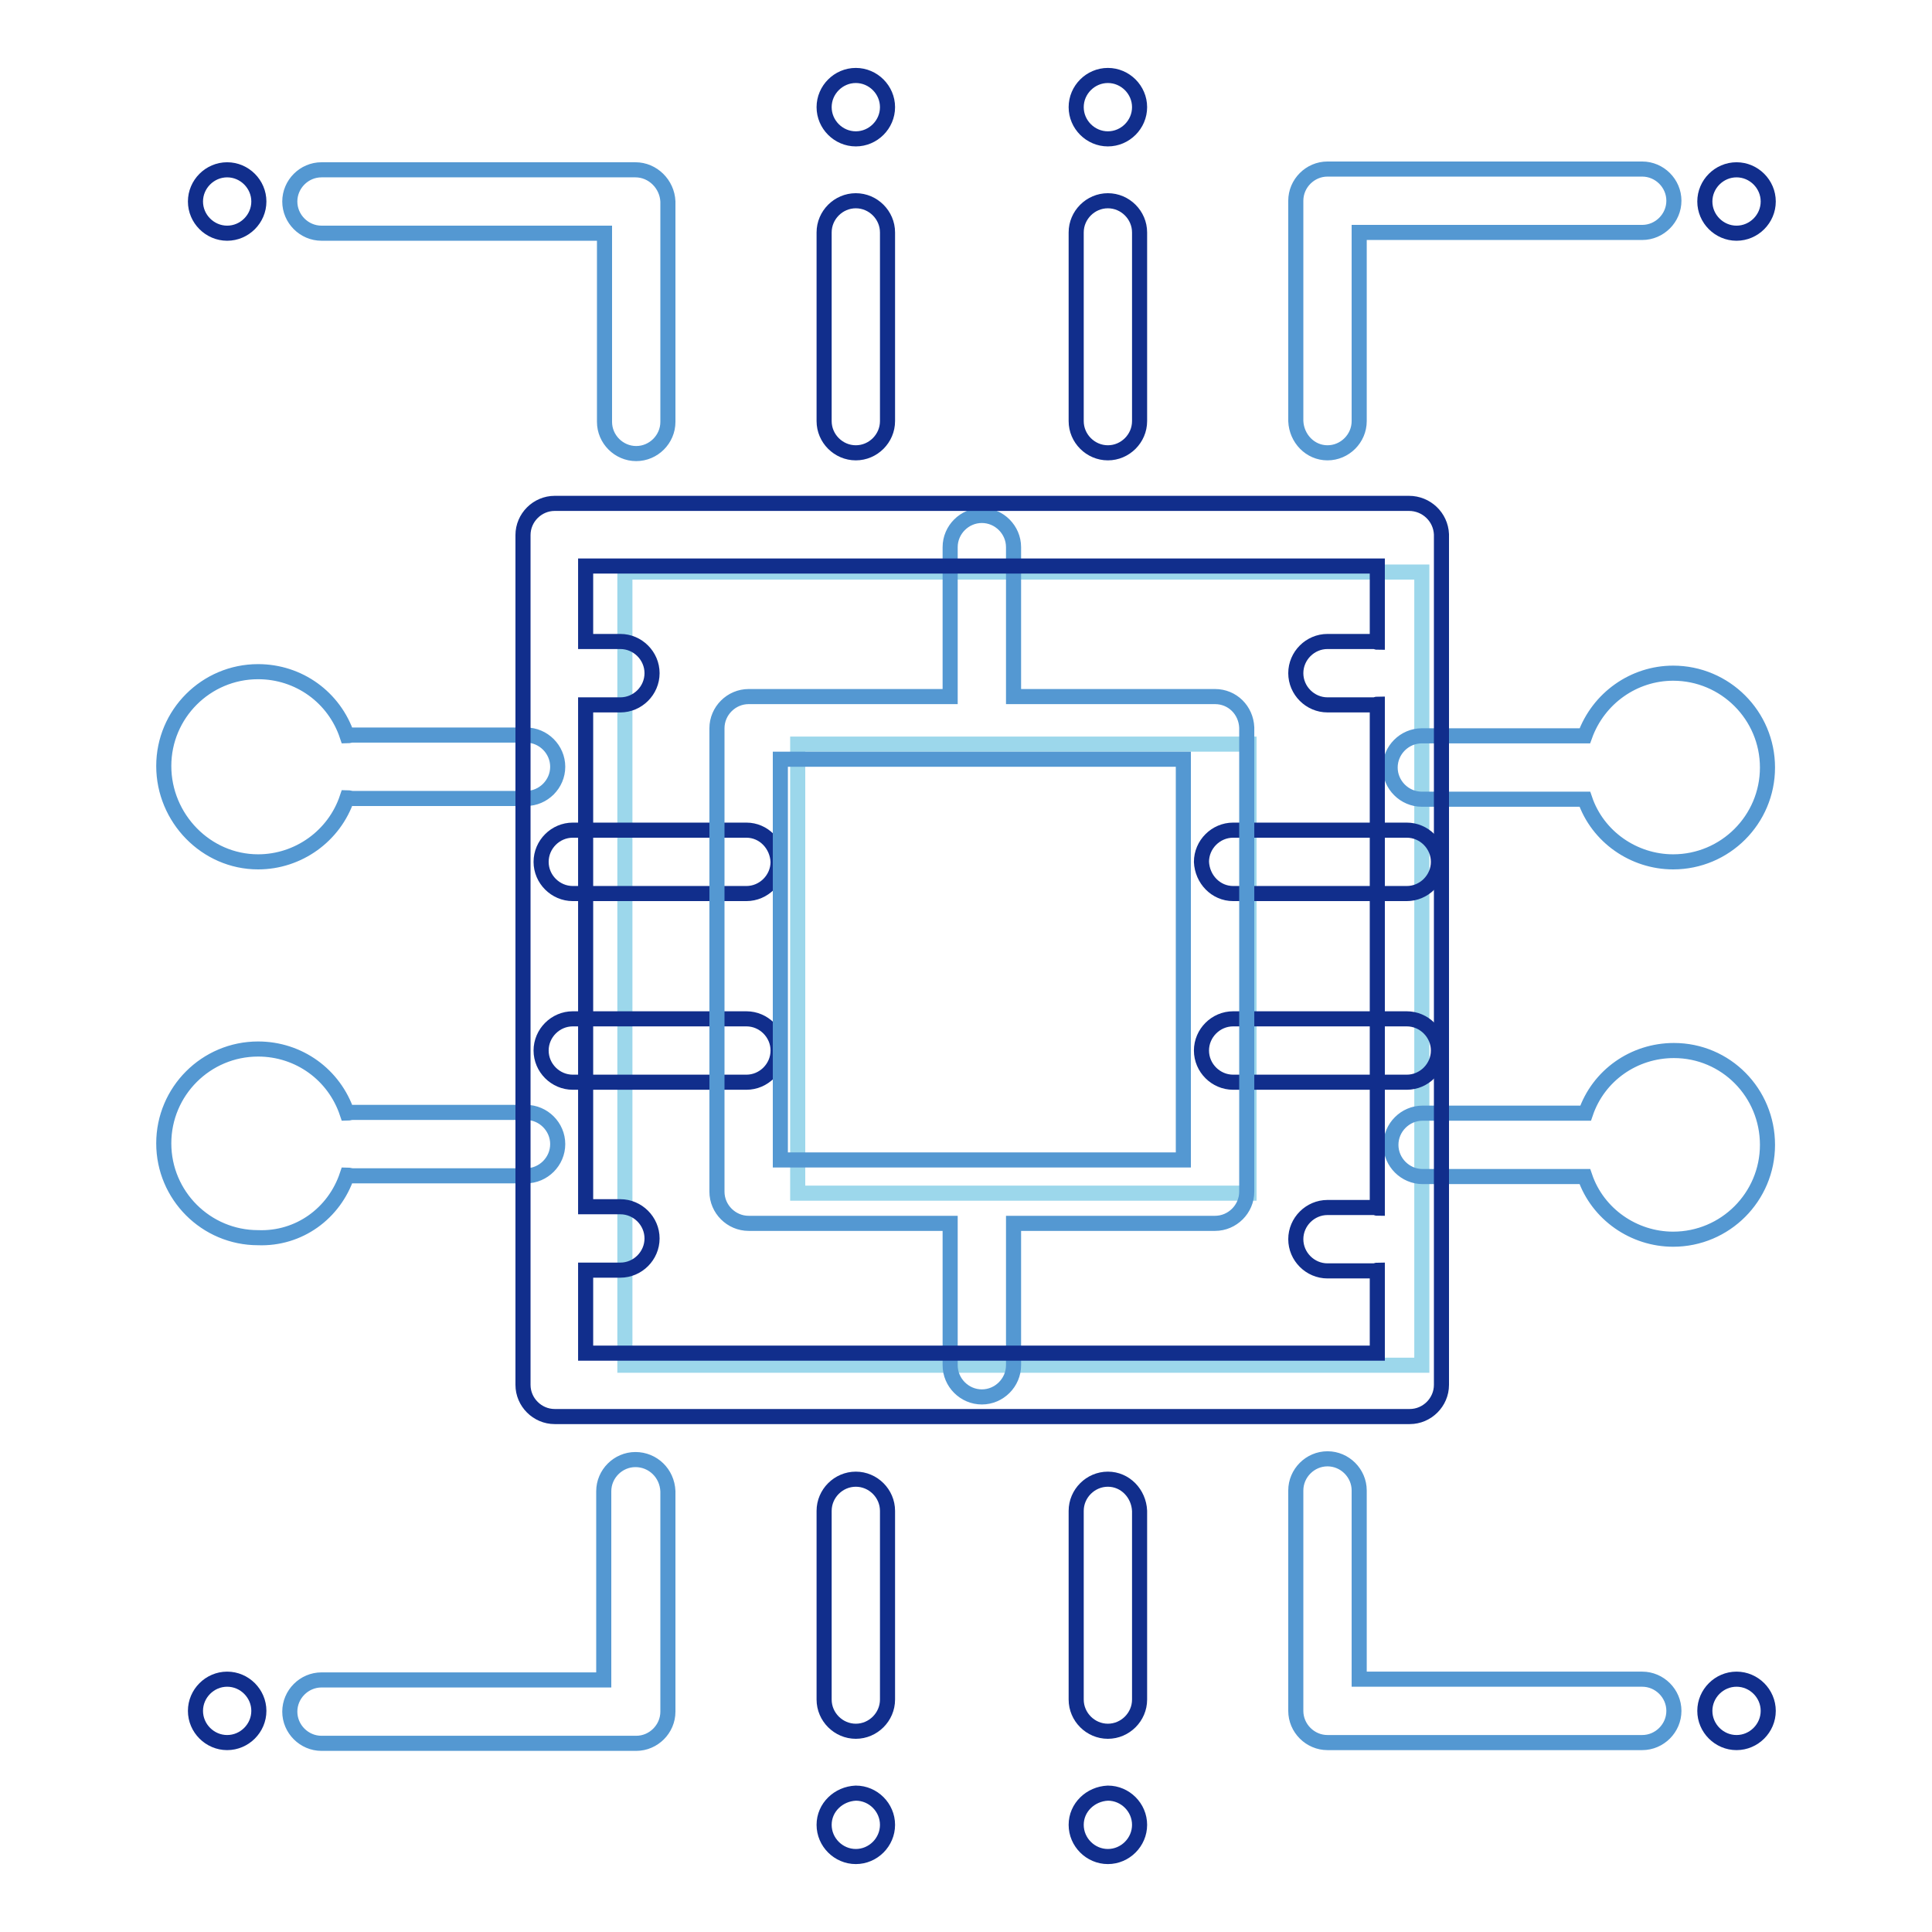
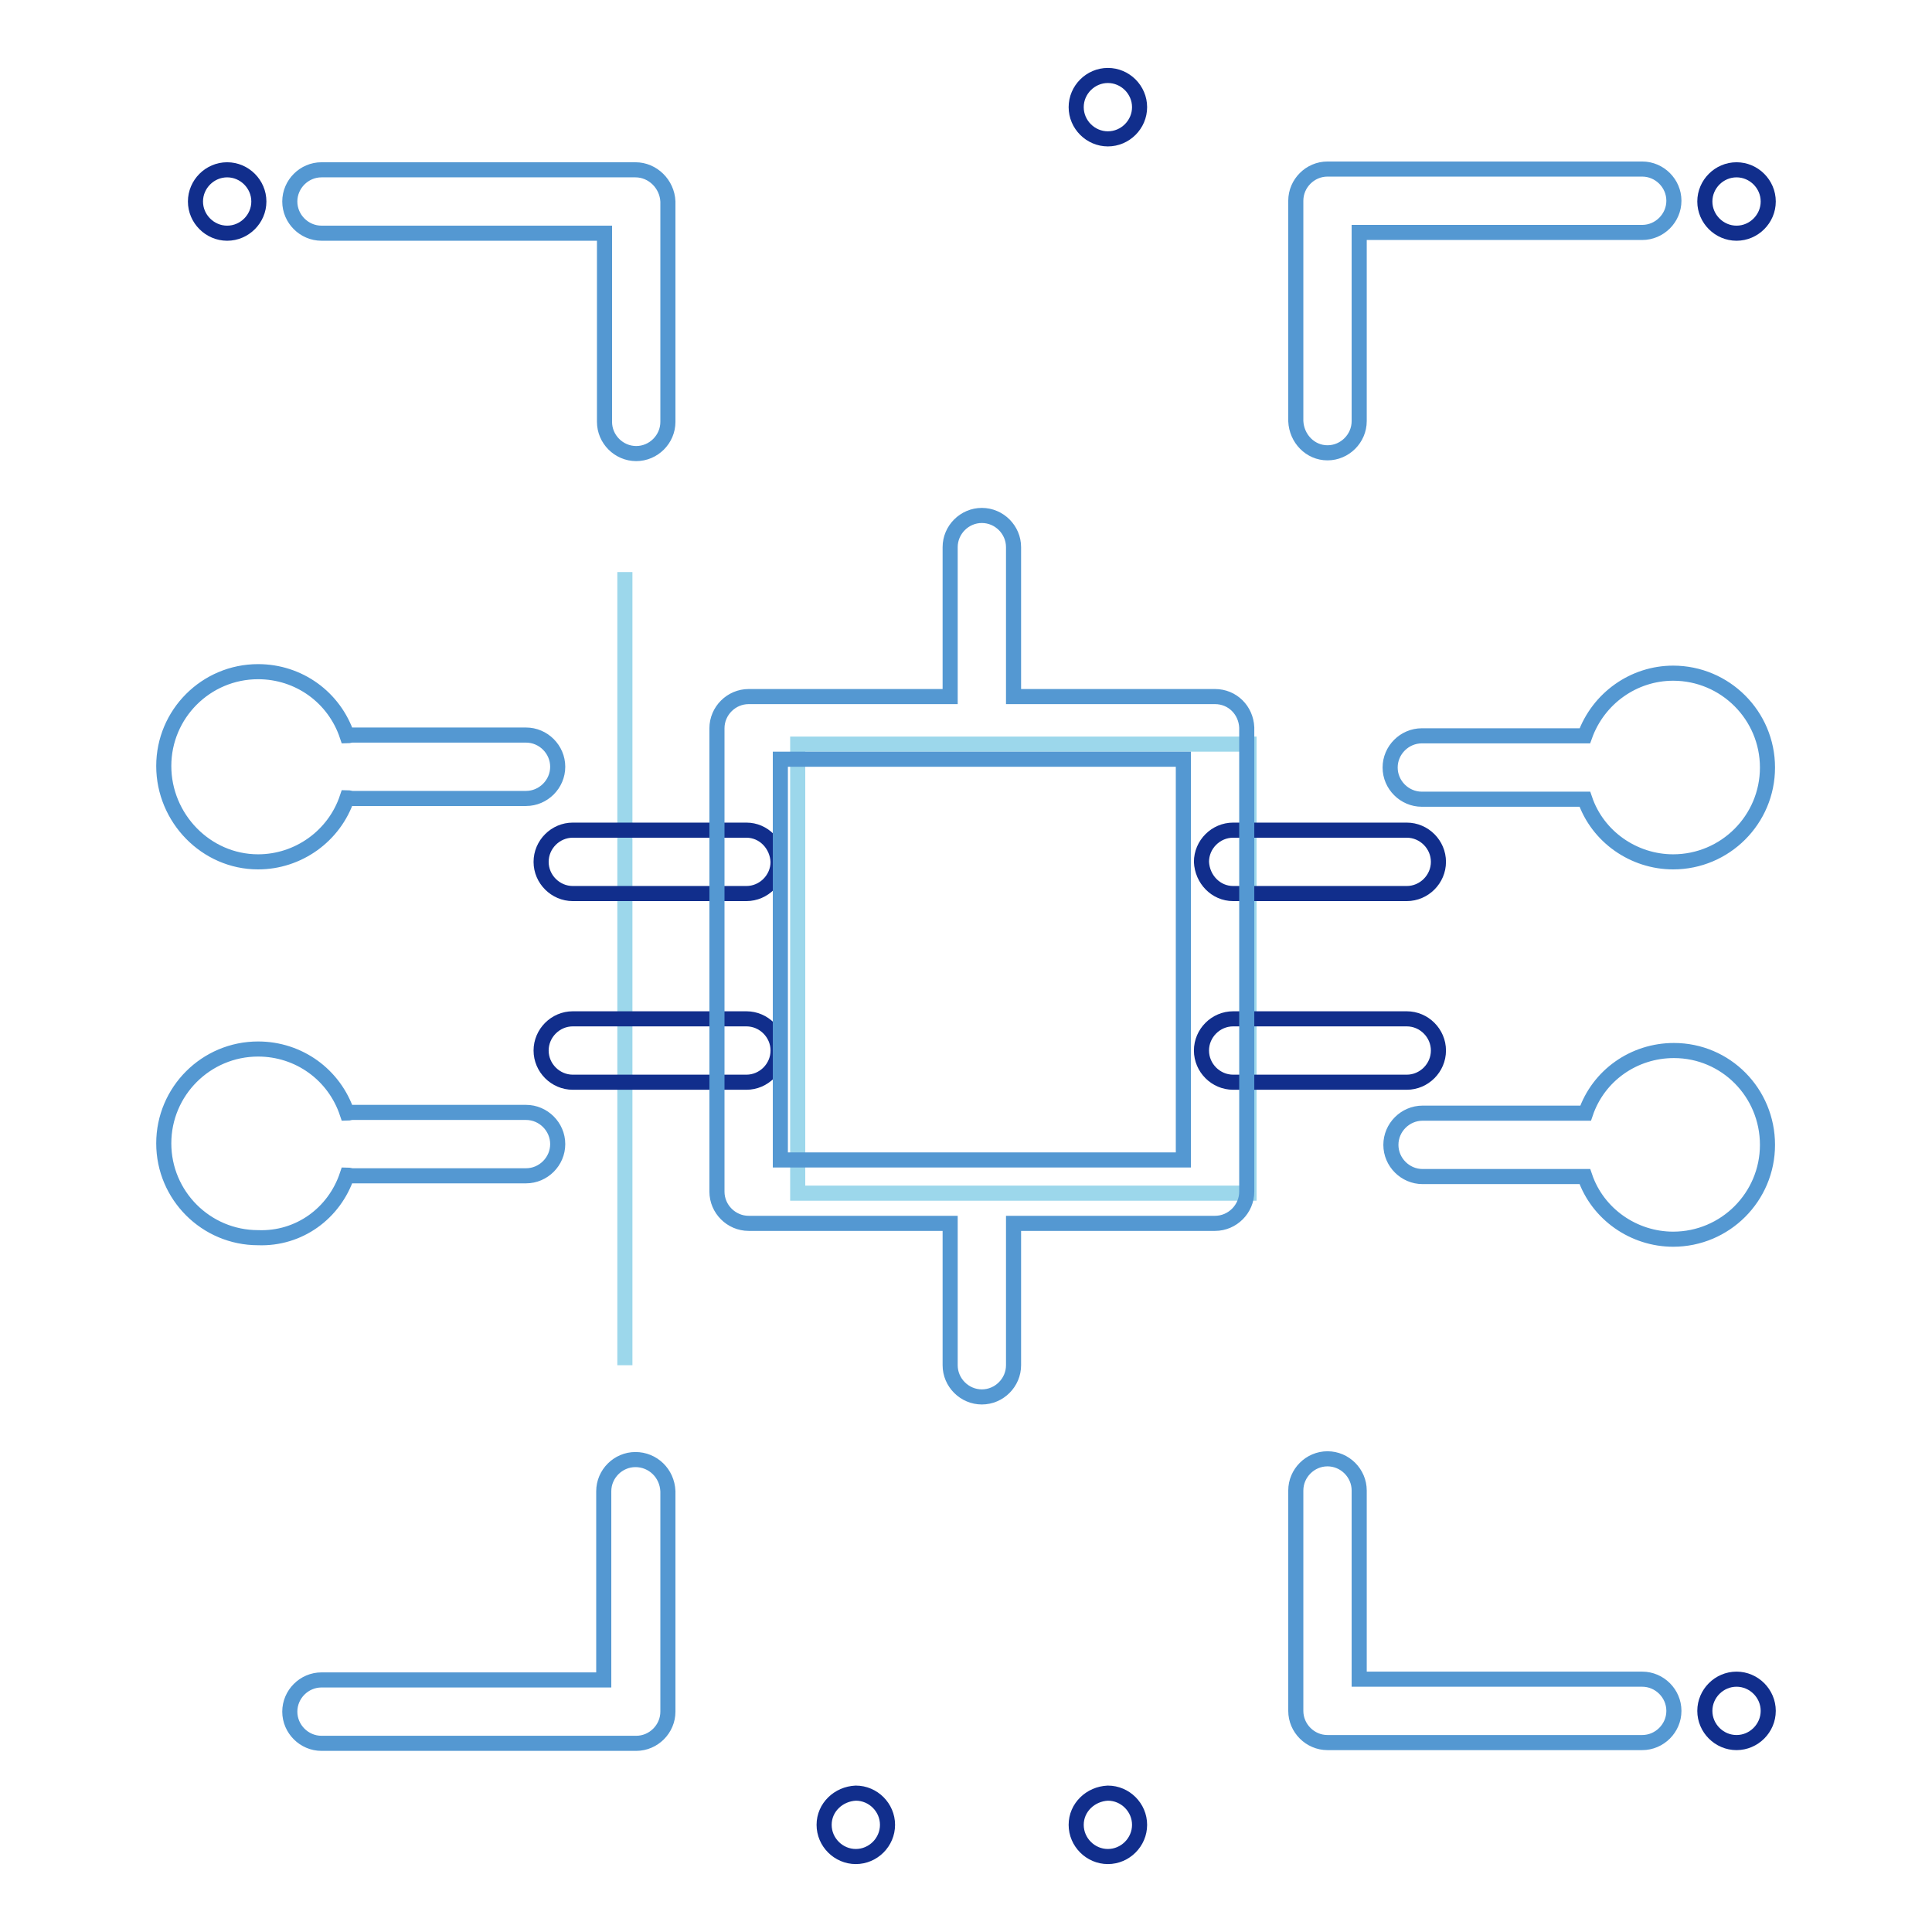
<svg xmlns="http://www.w3.org/2000/svg" version="1.1" x="0px" y="0px" viewBox="0 0 256 256" enable-background="new 0 0 256 256" xml:space="preserve">
  <g>
-     <path stroke-width="2" fill-opacity="0" stroke="#9cd7eb" d="M82.8,75.8h105.6v105.1H82.8V75.8z M105.7,98.6h59.8v59.5h-59.8V98.6z" />
+     <path stroke-width="2" fill-opacity="0" stroke="#9cd7eb" d="M82.8,75.8v105.1H82.8V75.8z M105.7,98.6h59.8v59.5h-59.8V98.6z" />
    <path stroke-width="2" fill-opacity="0" stroke="#112e8c" d="M98.9,110h-23c-2.3,0-4.2,1.9-4.2,4.2c0,2.3,1.9,4.2,4.2,4.2h23c2.3,0,4.2-1.9,4.2-4.2 C103,111.9,101.2,110,98.9,110z M163.4,118.4h23c2.3,0,4.2-1.9,4.2-4.2c0-2.3-1.9-4.2-4.2-4.2h-23c-2.3,0-4.2,1.9-4.2,4.2 C159.3,116.5,161.1,118.4,163.4,118.4z M98.9,135h-23c-2.3,0-4.2,1.9-4.2,4.2s1.9,4.2,4.2,4.2h23c2.3,0,4.2-1.9,4.2-4.2 S101.2,135,98.9,135z M186.4,135h-23c-2.3,0-4.2,1.9-4.2,4.2s1.9,4.2,4.2,4.2h23c2.3,0,4.2-1.9,4.2-4.2S188.7,135,186.4,135z" />
    <path stroke-width="2" fill-opacity="0" stroke="#5498d2" d="M84.2,22.5H42.6c-2.3,0-4.2,1.9-4.2,4.2c0,2.3,1.9,4.2,4.2,4.2h37.5v25c0,2.3,1.9,4.2,4.2,4.2 c2.3,0,4.2-1.9,4.2-4.2V26.7C88.4,24.4,86.5,22.5,84.2,22.5z M84.2,193.4c-2.3,0-4.2,1.9-4.2,4.2v25H42.6c-2.3,0-4.2,1.9-4.2,4.2 c0,2.3,1.9,4.2,4.2,4.2h41.7c2.3,0,4.2-1.9,4.2-4.2v-29.2C88.4,195.2,86.5,193.4,84.2,193.4z M175.9,60c2.3,0,4.2-1.9,4.2-4.2v-25 h37.5c2.3,0,4.2-1.9,4.2-4.2c0-2.3-1.9-4.2-4.2-4.2h-41.7c-2.3,0-4.2,1.9-4.2,4.2v29.2C171.8,58.1,173.6,60,175.9,60z M217.6,222.5 h-37.5v-25c0-2.3-1.9-4.2-4.2-4.2s-4.2,1.9-4.2,4.2v29.2c0,2.3,1.9,4.2,4.2,4.2h41.7c2.3,0,4.2-1.9,4.2-4.2 C221.8,224.4,219.9,222.5,217.6,222.5z M161,92.3h-26.7V72.5c0-2.3-1.9-4.2-4.2-4.2c-2.3,0-4.2,1.9-4.2,4.2v19.8H99.2 c-2.3,0-4.2,1.9-4.2,4.2v61.4c0,2.3,1.9,4.2,4.2,4.2h26.7v18.8c0,2.3,1.9,4.2,4.2,4.2c2.3,0,4.2-1.9,4.2-4.2v-18.8H161 c2.3,0,4.2-1.9,4.2-4.2V96.4C165.1,94.1,163.3,92.3,161,92.3z M103.4,153.7v-53.1h53.4v53.1H103.4z M46,155.7 c0.2,0,0.5,0.1,0.7,0.1h23c2.3,0,4.2-1.9,4.2-4.2c0-2.3-1.9-4.2-4.2-4.2h-23c-0.3,0-0.5,0.1-0.7,0.1c-1.7-5.1-6.4-8.5-11.8-8.5 c-6.9,0-12.5,5.6-12.5,12.5s5.6,12.5,12.5,12.5C39.6,164.2,44.3,160.8,46,155.7z M34.2,114.2c5.3,0,10.1-3.4,11.8-8.5 c0.2,0,0.5,0.1,0.7,0.1h23c2.3,0,4.2-1.9,4.2-4.2c0-2.3-1.9-4.2-4.2-4.2h-23c-0.3,0-0.5,0.1-0.7,0.1c-1.7-5.1-6.4-8.5-11.8-8.5 c-6.9,0-12.5,5.6-12.5,12.5S27.3,114.2,34.2,114.2z M221.8,139.2c-5.3,0-10,3.3-11.7,8.3h-21.6c-2.3,0-4.2,1.9-4.2,4.2 c0,2.3,1.9,4.2,4.2,4.2H210c1.7,5,6.5,8.3,11.7,8.3c6.9,0,12.5-5.6,12.5-12.5S228.7,139.2,221.8,139.2z M210,97.5h-21.6 c-2.3,0-4.2,1.9-4.2,4.2c0,2.3,1.9,4.2,4.2,4.2H210c1.7,5,6.5,8.3,11.7,8.3c6.9,0,12.5-5.6,12.5-12.5s-5.6-12.5-12.5-12.5 C216.5,89.2,211.8,92.5,210,97.5z" />
-     <path stroke-width="2" fill-opacity="0" stroke="#112e8c" d="M186.7,66.7H73.5c-2.3,0-4.2,1.9-4.2,4.2v112.6c0,2.3,1.9,4.2,4.2,4.2h113.3c2.3,0,4.2-1.9,4.2-4.2V70.8 C190.9,68.5,189,66.7,186.7,66.7z M182.5,85.1c-0.1,0-0.2-0.1-0.3-0.1h-6.3c-2.3,0-4.2,1.9-4.2,4.2c0,2.3,1.9,4.2,4.2,4.2h6.3 c0.1,0,0.2-0.1,0.3-0.1v66.8c-0.1,0-0.2-0.1-0.3-0.1h-6.3c-2.3,0-4.2,1.9-4.2,4.2c0,2.3,1.9,4.2,4.2,4.2h6.3c0.1,0,0.2-0.1,0.3-0.1 v11H77.6v-11h4.6c2.3,0,4.2-1.9,4.2-4.2c0-2.3-1.9-4.2-4.2-4.2h-4.6V93.4h4.6c2.3,0,4.2-1.9,4.2-4.2c0-2.3-1.9-4.2-4.2-4.2h-4.6V75 h104.9L182.5,85.1L182.5,85.1z M113.4,60c2.3,0,4.2-1.9,4.2-4.2v-25c0-2.3-1.9-4.2-4.2-4.2c-2.3,0-4.2,1.9-4.2,4.2v25 C109.2,58.1,111.1,60,113.4,60z M113.4,196c-2.3,0-4.2,1.9-4.2,4.2v25c0,2.3,1.9,4.2,4.2,4.2c2.3,0,4.2-1.9,4.2-4.2v-25 C117.6,197.9,115.7,196,113.4,196z M146.8,60c2.3,0,4.2-1.9,4.2-4.2v-25c0-2.3-1.9-4.2-4.2-4.2c-2.3,0-4.2,1.9-4.2,4.2v25 C142.6,58.1,144.5,60,146.8,60z M146.8,196c-2.3,0-4.2,1.9-4.2,4.2v25c0,2.3,1.9,4.2,4.2,4.2c2.3,0,4.2-1.9,4.2-4.2v-25 C150.9,197.9,149.1,196,146.8,196z" />
    <path stroke-width="2" fill-opacity="0" stroke="#112e8c" d="M225.9,26.7c0,2.3,1.9,4.2,4.2,4.2s4.2-1.9,4.2-4.2c0-2.3-1.9-4.2-4.2-4.2S225.9,24.4,225.9,26.7z" />
    <path stroke-width="2" fill-opacity="0" stroke="#112e8c" d="M25.9,26.7c0,2.3,1.9,4.2,4.2,4.2s4.2-1.9,4.2-4.2c0-2.3-1.9-4.2-4.2-4.2S25.9,24.4,25.9,26.7z" />
-     <path stroke-width="2" fill-opacity="0" stroke="#112e8c" d="M25.9,226.7c0,2.3,1.9,4.2,4.2,4.2s4.2-1.9,4.2-4.2c0-2.3-1.9-4.2-4.2-4.2S25.9,224.4,25.9,226.7z" />
    <path stroke-width="2" fill-opacity="0" stroke="#112e8c" d="M225.9,226.7c0,2.3,1.9,4.2,4.2,4.2s4.2-1.9,4.2-4.2c0-2.3-1.9-4.2-4.2-4.2S225.9,224.4,225.9,226.7z" />
-     <path stroke-width="2" fill-opacity="0" stroke="#112e8c" d="M109.2,14.2c0,2.3,1.9,4.2,4.2,4.2c2.3,0,4.2-1.9,4.2-4.2c0-2.3-1.9-4.2-4.2-4.2 C111.1,10,109.2,11.9,109.2,14.2z" />
    <path stroke-width="2" fill-opacity="0" stroke="#112e8c" d="M109.2,241.8c0,2.3,1.9,4.2,4.2,4.2c2.3,0,4.2-1.9,4.2-4.2c0-2.3-1.9-4.2-4.2-4.2 C111.1,237.7,109.2,239.5,109.2,241.8z" />
    <path stroke-width="2" fill-opacity="0" stroke="#112e8c" d="M142.6,14.2c0,2.3,1.9,4.2,4.2,4.2c2.3,0,4.2-1.9,4.2-4.2c0-2.3-1.9-4.2-4.2-4.2 C144.5,10,142.6,11.9,142.6,14.2z" />
    <path stroke-width="2" fill-opacity="0" stroke="#112e8c" d="M142.6,241.8c0,2.3,1.9,4.2,4.2,4.2c2.3,0,4.2-1.9,4.2-4.2c0-2.3-1.9-4.2-4.2-4.2 C144.5,237.7,142.6,239.5,142.6,241.8z" />
  </g>
</svg>